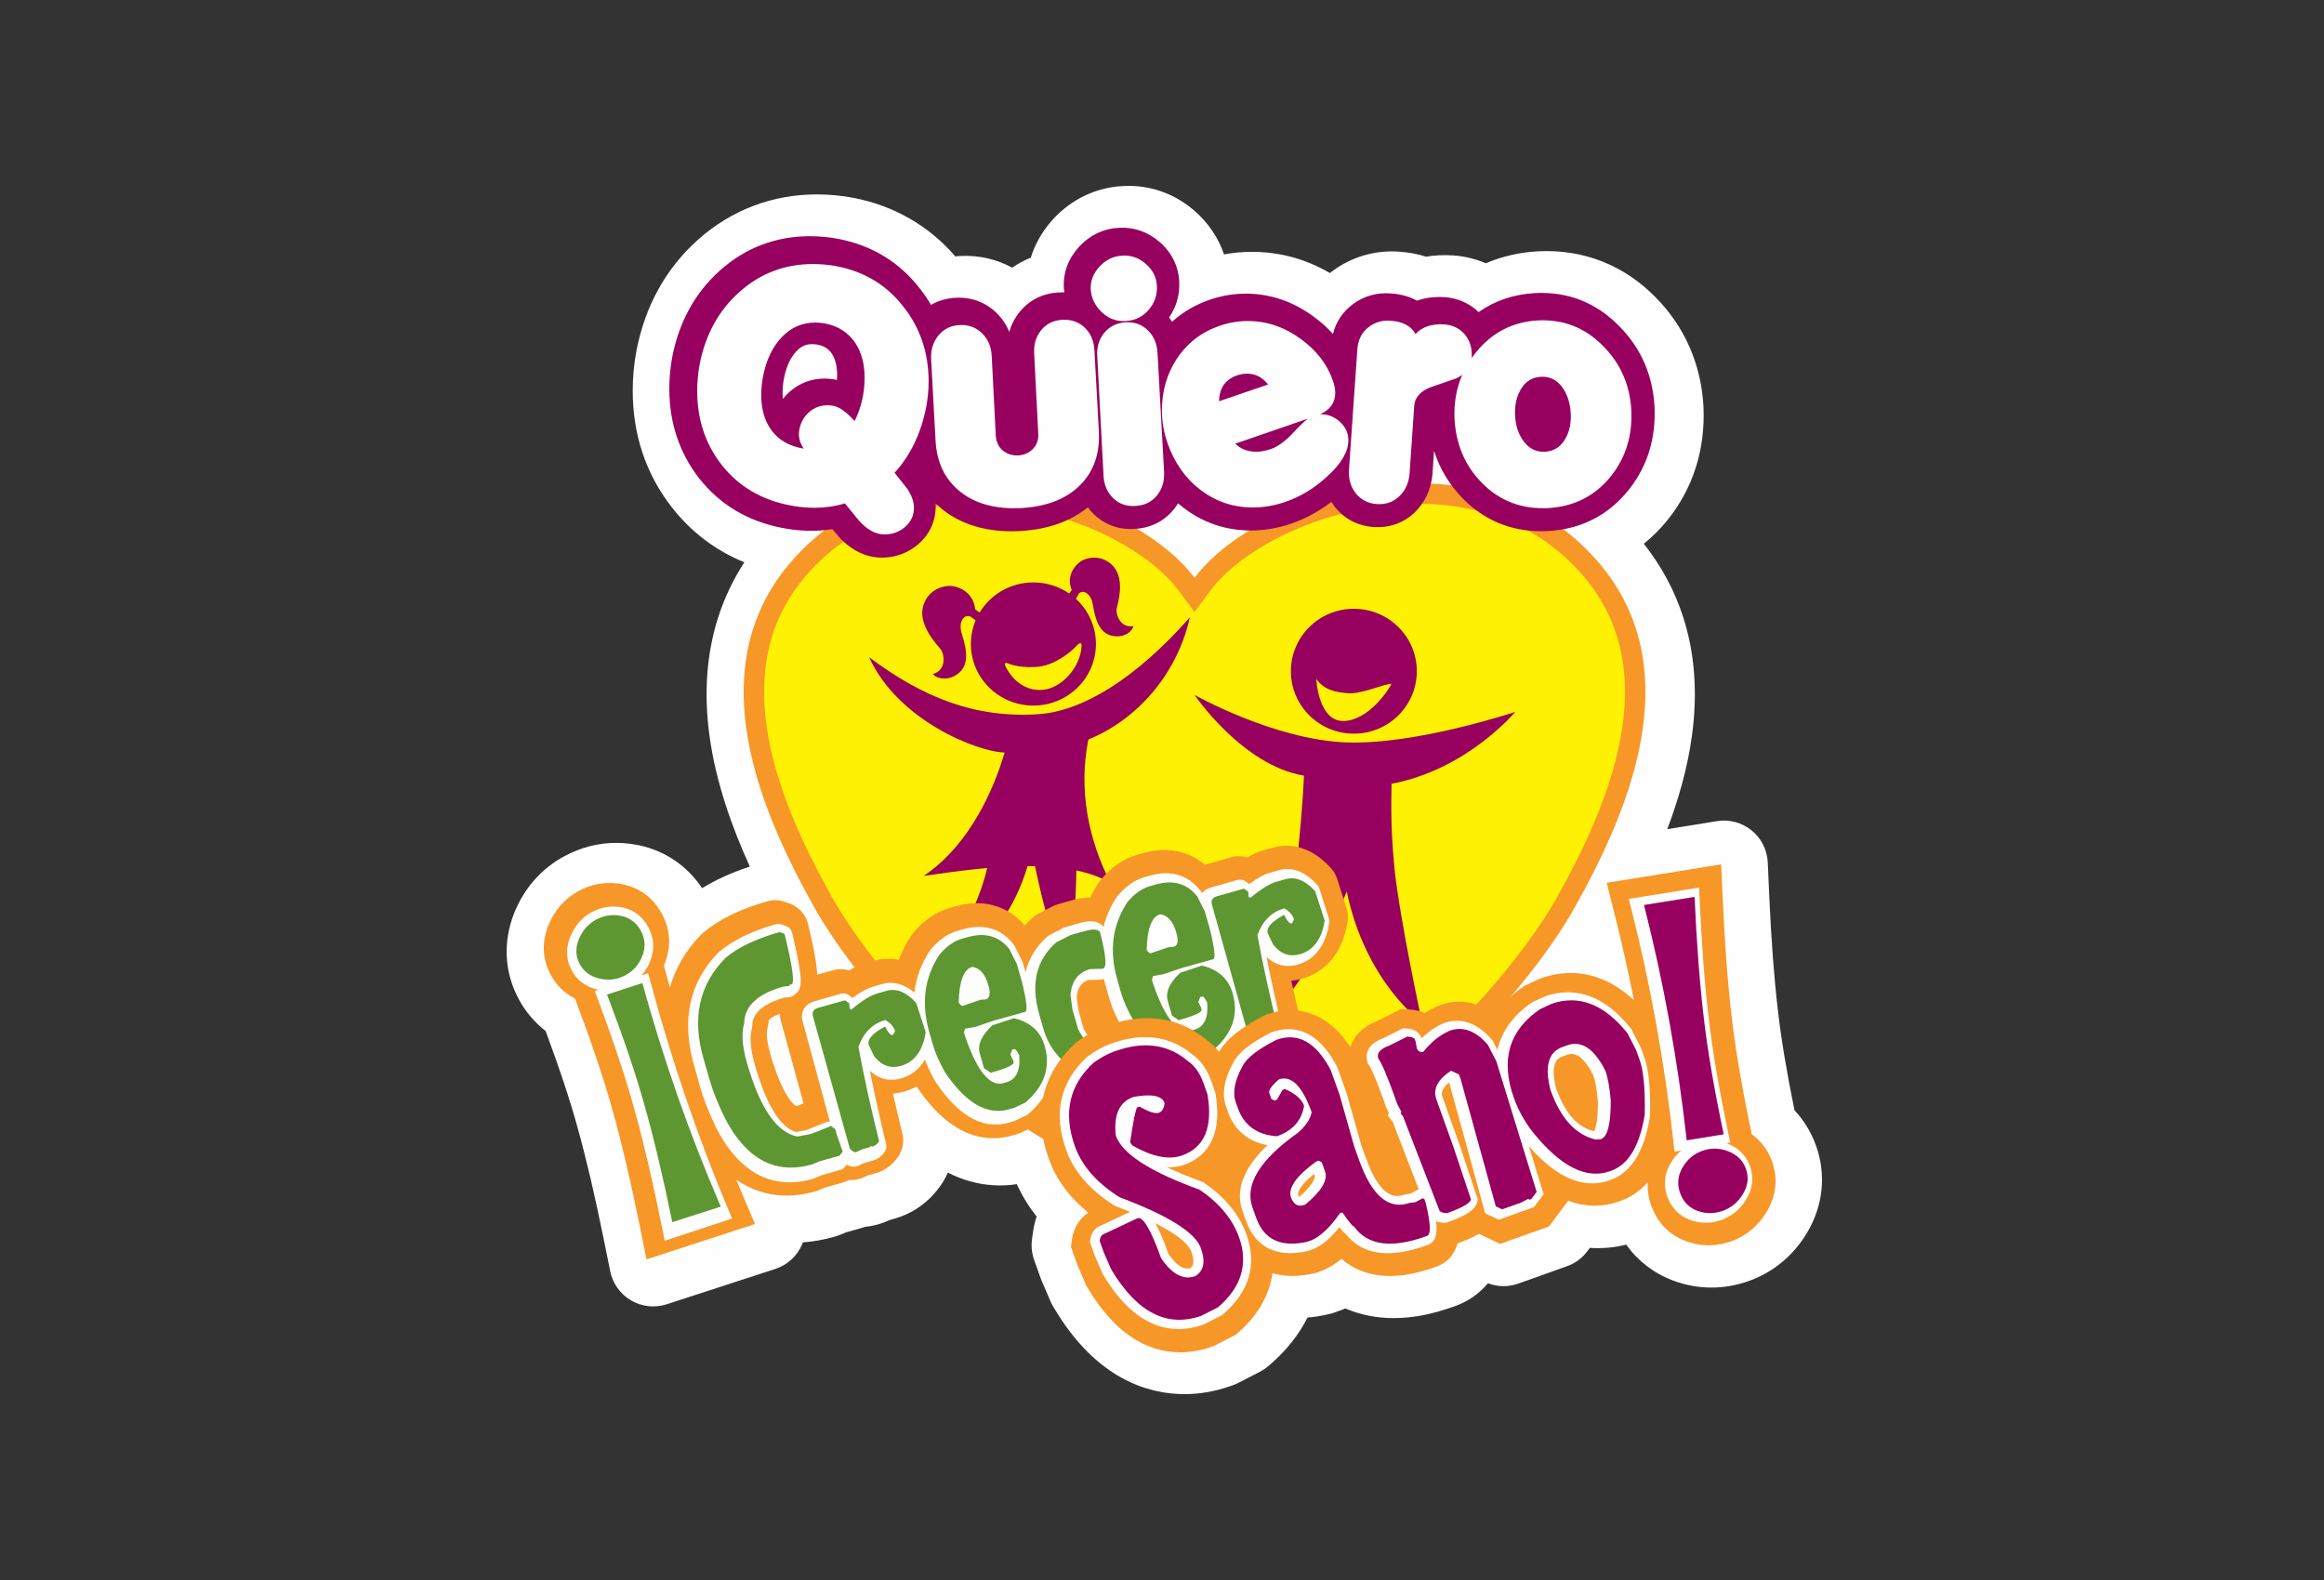
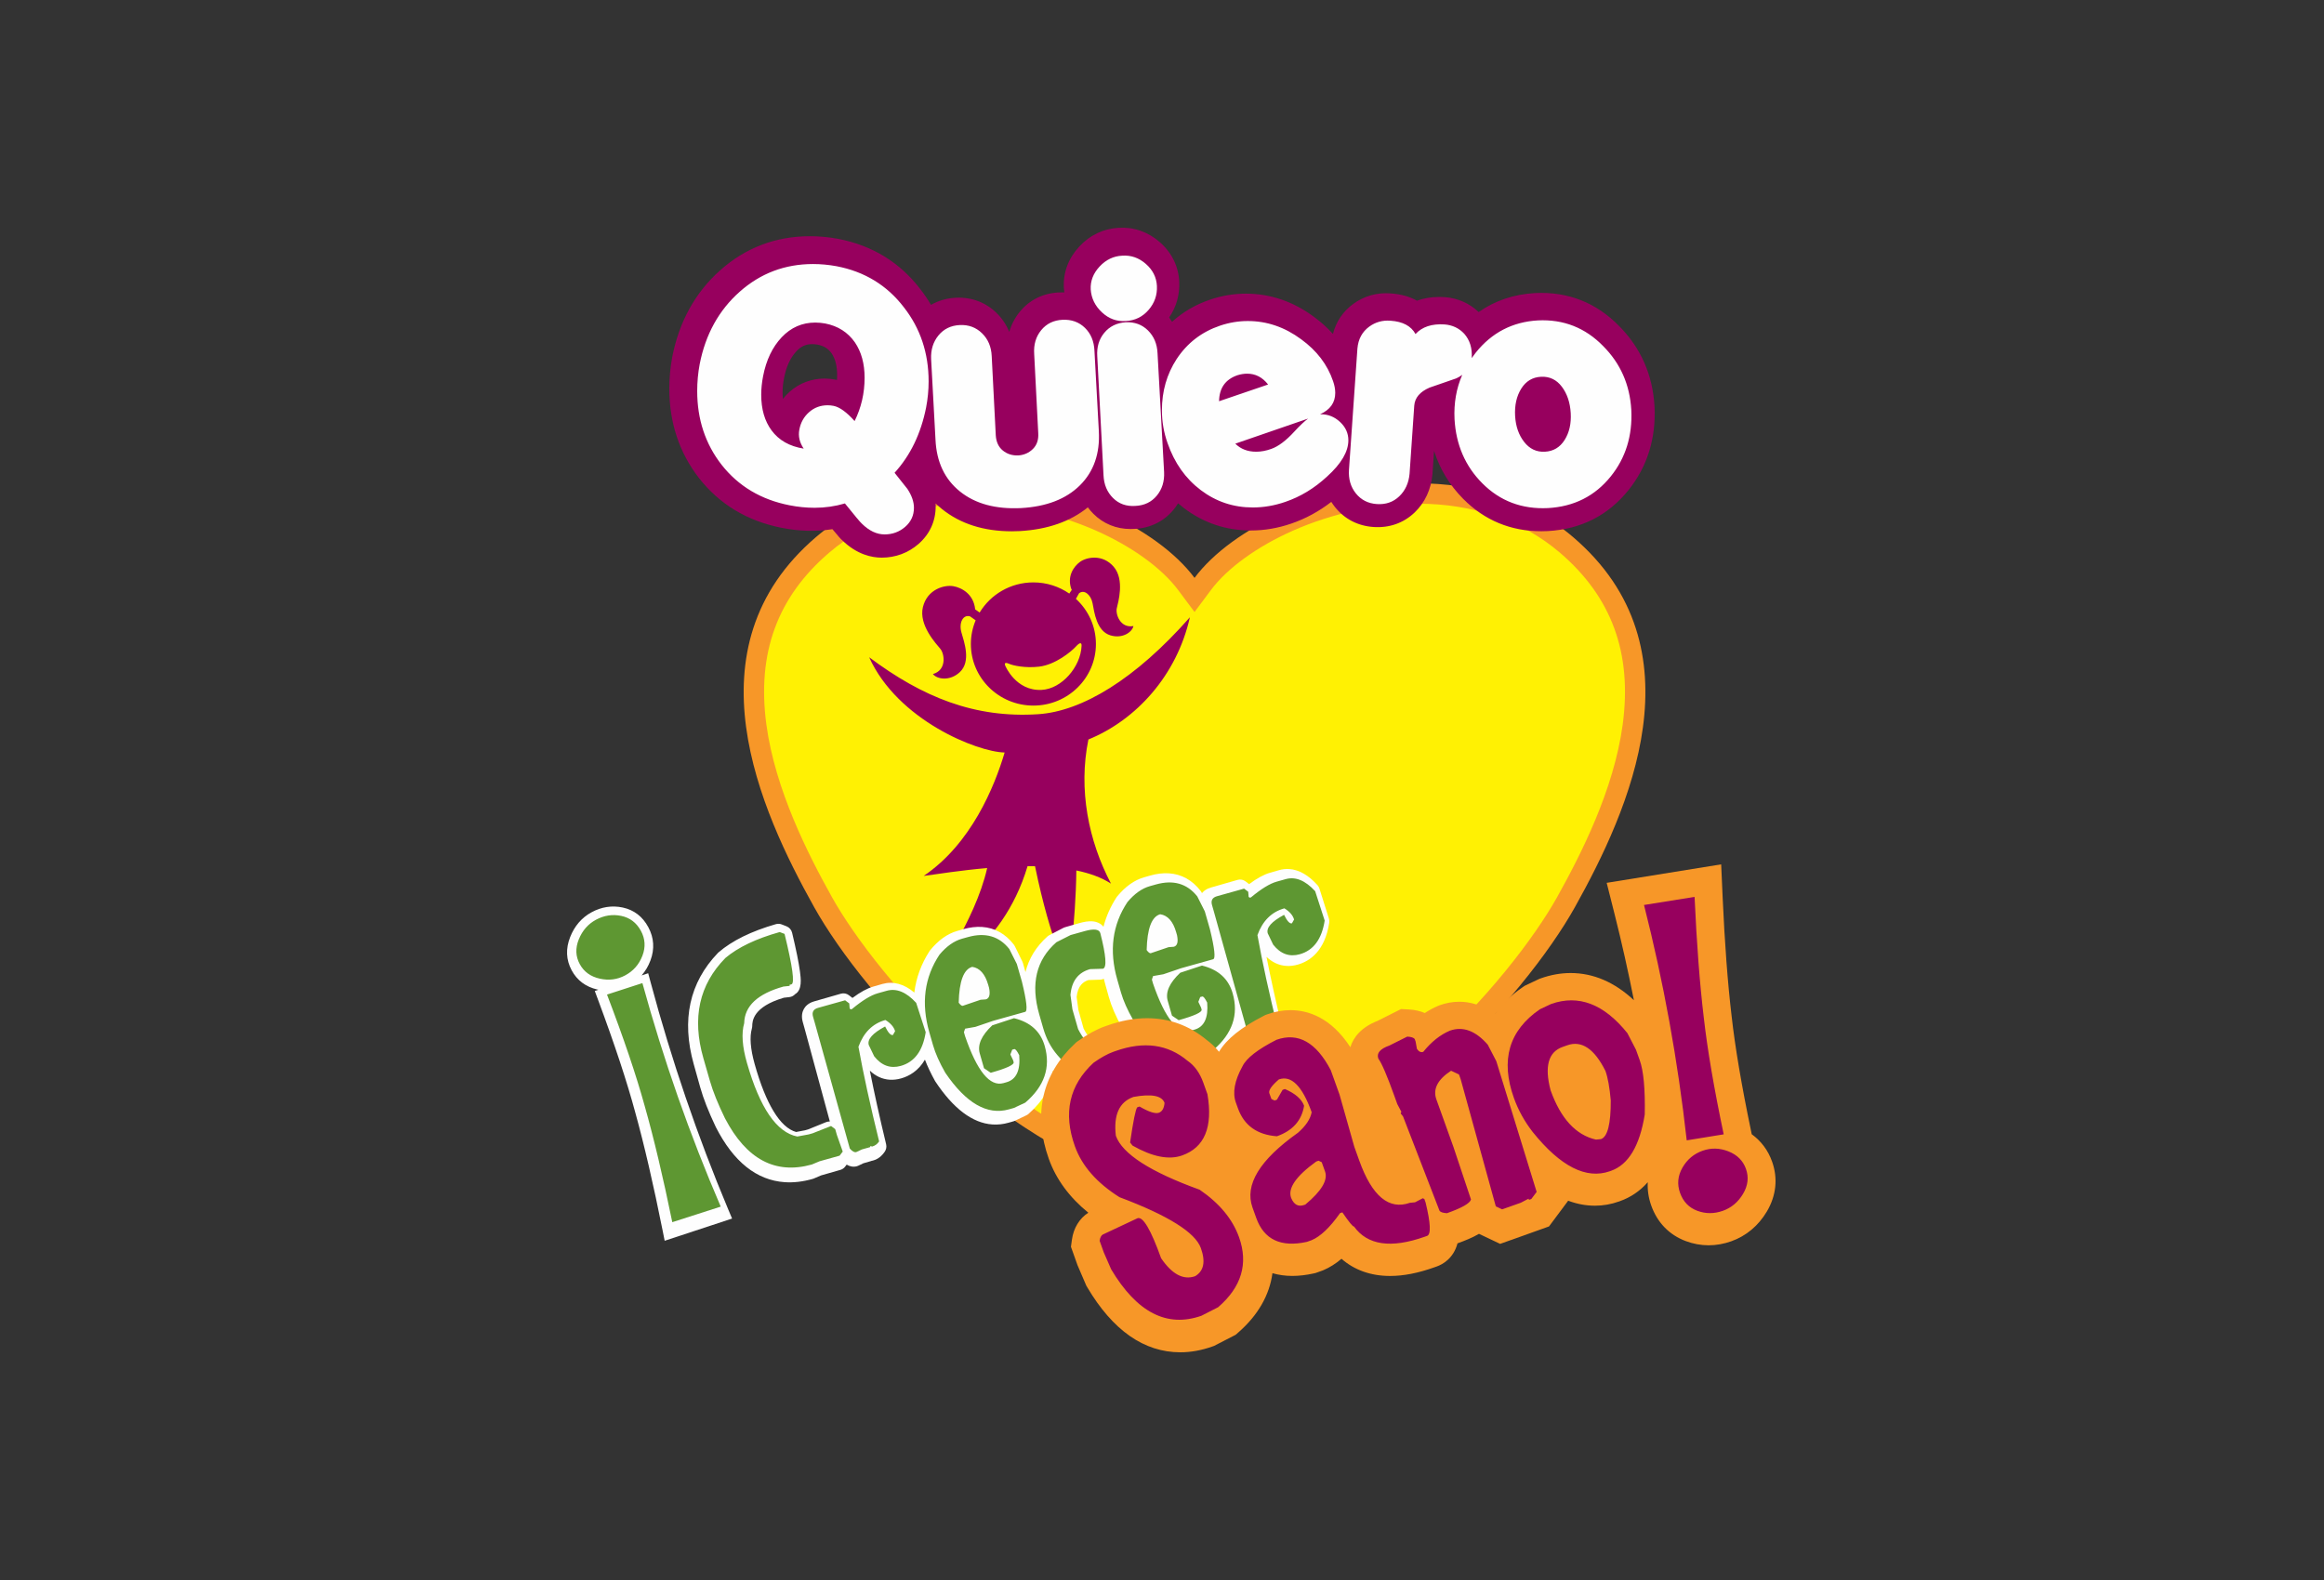
<svg xmlns="http://www.w3.org/2000/svg" width="500px" height="340px" viewBox="0 0 500 340">
  <rect x="0" y="0" width="500" height="340" fill="#333333" stroke="none" />
  <title>Quiero Crecer Sano</title>
  <g id="Quiero-Crecer-Sano" stroke="none" stroke-width="1" fill="none" fill-rule="evenodd">
    <g id="QCS" transform="translate(109, 40)">
-       <path d="M281.714,206.541 C280.691,203.671 279.114,201.088 277.076,198.917 C275.365,190.503 274.17,183.302 273.519,177.484 C273.516,177.463 273.514,177.441 273.511,177.419 C272.7,170.602 272.071,162.268 271.642,152.65 L271.328,145.593 C271.208,142.905 269.945,140.397 267.857,138.698 C265.769,136.999 263.055,136.273 260.397,136.701 L249.705,138.425 C252.105,132.09 254.083,125.252 255.029,118.254 C256.27,109.08 255.623,100.486 253.104,92.712 C251.27,87.048 248.444,81.795 244.663,77.009 C246.549,75.492 248.285,73.749 249.852,71.791 C255.29,64.998 257.932,56.585 257.494,47.462 L257.491,47.415 L257.487,47.326 C256.973,38.369 253.442,30.325 247.276,24.06 C240.492,17.075 231.699,13.6 221.991,14.075 C221.967,14.076 221.942,14.077 221.917,14.079 L221.865,14.082 C217.871,14.311 214.121,15.173 210.656,16.652 C208.531,15.733 206.24,15.166 203.84,14.977 L203.778,14.972 L203.705,14.966 C203.681,14.965 203.658,14.963 203.635,14.962 C201.629,14.832 199.677,14.922 197.812,15.233 C196.032,14.664 194.131,14.306 192.126,14.164 C186.949,13.776 181.938,15.203 177.771,18.256 C177.551,18.418 177.334,18.583 177.122,18.751 C171.936,15.724 166.306,14.192 160.334,14.192 C158.33,14.192 156.329,14.377 154.352,14.743 C153.15,11.217 151.022,8.031 148.101,5.46 C144.039,1.888 139.098,0 133.815,0 C133.359,0 132.895,0.014 132.437,0.043 C126.806,0.358 121.553,2.859 117.642,7.09 C115.366,9.551 113.718,12.399 112.766,15.45 C111.356,16.017 110.02,16.736 108.773,17.598 C105.43,15.778 101.628,14.898 97.672,15.081 C97.286,15.099 96.903,15.127 96.522,15.164 C90.871,8.589 83.335,4.251 74.558,2.56 L74.512,2.551 C74.496,2.549 74.48,2.546 74.464,2.543 C71.89,2.071 69.302,1.832 66.77,1.832 C57.156,1.832 48.303,5.206 41.167,11.589 C34.261,17.767 29.807,25.8 27.928,35.465 C27.923,35.49 27.918,35.515 27.914,35.54 C27.393,38.341 27.129,41.211 27.129,44.07 C27.129,53.505 29.929,61.912 35.474,69.086 C39.682,74.487 44.934,78.472 51.143,80.991 C48.763,84.665 46.897,88.578 45.558,92.712 C43.04,100.486 42.392,109.08 43.633,118.254 C44.997,128.336 48.501,138.088 52.324,146.478 C48.438,147.756 45.035,149.294 42.053,151.123 C38.858,146.318 34.08,143.065 28.403,141.878 C27.326,141.653 26.228,141.502 25.135,141.43 C24.624,141.396 24.107,141.379 23.598,141.379 C19.693,141.379 15.919,142.351 12.376,144.272 C7.484,146.925 3.775,151.128 1.65,156.426 C-0.851,162.663 -0.5,169.284 2.64,175.07 C4.091,177.742 6.045,180.043 8.391,181.863 C11.389,189.937 13.688,196.887 15.231,202.544 C15.236,202.565 15.243,202.586 15.248,202.608 C17.102,209.221 19.01,217.361 20.918,226.803 L22.284,233.561 C22.817,236.198 24.452,238.483 26.777,239.839 C29.102,241.195 31.895,241.495 34.456,240.662 L57.8,233.068 C60.316,232.25 62.373,230.413 63.469,228.005 C63.568,227.788 63.658,227.568 63.739,227.345 C65.945,227.192 68.18,226.797 70.409,226.165 C71.027,225.99 71.641,225.775 72.24,225.522 L73.007,225.197 L76.371,224.243 C76.64,224.168 76.908,224.084 77.172,223.993 C78.102,223.899 79.023,223.724 79.921,223.47 C80.756,223.236 81.575,222.93 82.357,222.561 L82.893,222.397 C82.971,222.375 83.049,222.352 83.127,222.328 C83.191,222.311 83.254,222.294 83.315,222.277 L83.546,222.211 C86.311,221.428 90.265,219.553 93.396,215.073 C94.003,214.204 94.515,213.282 94.928,212.325 C97.984,213.91 101.216,214.819 104.611,215.044 C106.324,215.158 108.059,215.082 109.767,214.82 C110.885,217.282 112.307,219.61 114.026,221.795 C113.667,222.866 113.403,223.984 113.244,225.133 L113.032,226.659 C112.824,228.161 112.981,229.692 113.491,231.121 L114.897,235.064 C114.964,235.252 115.037,235.438 115.116,235.621 L117.008,240.021 C117.168,240.393 117.351,240.754 117.557,241.102 L117.758,241.441 C126.842,256.78 138.048,260 145.85,260 C149.18,260 152.552,259.401 155.868,258.22 L156.262,258.08 C156.655,257.94 157.038,257.774 157.409,257.584 L162.023,255.213 C162.7,254.865 163.333,254.436 163.908,253.936 L164.484,253.435 C167.856,250.498 170.484,247.154 172.295,243.53 C173.674,243.411 175.086,243.193 176.515,242.877 L176.898,242.792 C177.279,242.708 177.655,242.599 178.023,242.469 L179.39,241.982 C179.471,241.953 179.552,241.922 179.633,241.891 L179.967,241.762 C180.053,241.728 180.139,241.694 180.223,241.658 C180.297,241.627 180.371,241.595 180.444,241.564 C183.617,242.934 187.13,243.642 190.861,243.642 C194.857,243.642 199.012,242.855 203.554,241.237 L204.059,241.058 C206.874,240.056 209.279,238.363 211.119,236.151 C213.208,236.946 215.521,236.976 217.641,236.22 L219.549,235.541 C219.673,235.502 219.797,235.461 219.92,235.417 L228.136,232.479 C229.887,231.854 231.412,230.726 232.523,229.237 L233.054,228.525 C235.679,228.711 238.315,228.479 240.872,227.83 C243.355,231.328 246.8,233.993 250.94,235.553 C253.608,236.56 256.388,237.07 259.206,237.071 C261.914,237.071 264.619,236.597 267.247,235.661 C272.523,233.782 276.864,230.179 279.805,225.235 C283.261,219.416 283.939,212.776 281.714,206.541" id="Fill-1" fill="#FEFEFE" />
      <path d="M148.5,215 C111.174,210.207 78.754,172.017 68.879,154.226 C56.418,131.774 42.849,99.349 68.773,77.067 C77.196,69.827 88.208,66 100.617,66 C121.179,66 139.729,76.057 146.744,85.52 L148.5,87.89 L150.256,85.52 C157.271,76.057 175.821,66 196.383,66 C208.793,66 219.804,69.827 228.227,77.067 C254.151,99.349 240.582,131.774 228.121,154.226 C218.246,172.017 185.826,210.207 148.5,215" id="Fill-4" fill="#FFF103" />
      <path d="M196.048,64 C175.879,64 156.011,73.611 148,84.351 C139.99,73.611 120.119,64 99.952,64 C88.155,64 76.257,67.288 66.569,75.564 C38.632,99.428 54.534,134.386 66.185,155.248 C76.651,173.989 109.84,212.295 148,217 C186.16,212.295 219.349,173.989 229.815,155.248 C241.465,134.386 257.368,99.428 229.431,75.564 C219.745,67.289 207.844,64 196.048,64 M196.048,68.389 C207.969,68.389 218.525,72.023 226.573,78.898 C237.764,88.458 242.193,100.576 240.113,115.944 C238.215,129.968 231.135,143.872 225.976,153.11 C221.346,161.401 210.823,175.534 196.405,188.078 C185.187,197.839 167.721,209.964 148,212.576 C128.279,209.964 110.814,197.839 99.594,188.078 C85.177,175.534 74.654,161.401 70.024,153.11 C64.864,143.872 57.785,129.968 55.887,115.944 C53.807,100.576 58.236,88.458 69.427,78.898 C77.475,72.023 88.031,68.389 99.952,68.389 C108.799,68.389 118.319,70.44 126.759,74.163 C134.489,77.573 140.947,82.242 144.475,86.972 L148,91.698 L151.525,86.972 C155.053,82.241 161.511,77.572 169.241,74.162 C177.68,70.439 187.201,68.389 196.048,68.389" id="Fill-6" fill="#F79728" />
-       <path d="M217,113.188 C217,113.188 195.664,120.32 180.66,119.758 C165.066,119.175 148,109.539 148,109.539 C148,109.539 158.299,124.721 171.539,126.911 C171.539,126.911 171.368,132.813 170.15,144.302 C168.607,158.89 163.162,179.872 163.162,179.872 C163.162,179.872 172.872,171.25 180.742,151.859 C184.907,171.579 196.936,180 196.936,180 C196.936,180 192.076,157.426 191.008,146.743 C189.999,136.674 190.443,130.168 190.371,128.662 C206.702,125.597 217,113.188 217,113.188 M181.107,109.183 C183.813,109.381 187.989,107.424 190.36,107.125 C189.894,108.353 185.351,115.152 179.97,115.152 C174.591,115.152 174.191,106.098 174.191,106.098 C175.962,108.551 178.401,108.982 181.107,109.183 M182.276,117.88 C189.757,117.88 195.821,111.862 195.821,104.44 C195.821,97.017 189.757,91 182.276,91 C174.795,91 168.731,97.017 168.731,104.44 C168.731,111.862 174.795,117.88 182.276,117.88" id="Fill-8" fill="#97005E" />
      <path d="M108.167,102.869 C108.873,103.19 111.516,103.814 114.548,103.458 C118.078,103.043 121.472,100.221 122.477,99.124 C123.481,98.027 123.725,98.374 123.698,98.99 C123.508,103.512 119.406,108.253 115.091,108.461 C109.552,108.729 107.298,103.297 107.298,103.297 C106.918,102.441 107.594,102.608 108.167,102.869 M91.707,105.049 C92.616,106.186 95.358,106.634 97.501,104.636 C99.967,102.337 98.431,98.149 97.842,96.075 C97.255,94.006 98.206,92.175 99.707,92.638 L100.908,93.491 C100.247,95.058 99.88,96.776 99.88,98.58 C99.88,105.9 105.902,111.834 113.331,111.834 C120.76,111.834 126.782,105.9 126.782,98.58 C126.782,94.742 125.125,91.286 122.479,88.866 L123.148,87.68 C124.19,86.785 125.687,87.898 126.059,89.806 C126.438,91.753 126.917,95.826 129.908,96.723 C132.506,97.502 134.581,96.023 134.856,94.719 C132.014,95.239 130.98,92.165 131.272,90.893 C131.564,89.621 133.011,84.756 130.606,81.959 C128.2,79.161 124.77,79.891 123.366,80.907 C121.963,81.923 120.495,84.098 121.529,86.85 C121.554,86.868 121.581,86.886 121.608,86.904 L121.055,87.732 C118.868,86.218 116.206,85.326 113.331,85.326 C108.411,85.326 104.111,87.929 101.765,91.813 L100.762,91.096 C100.772,91.077 100.784,91.058 100.793,91.04 C100.445,87.872 97.95,86.458 96.086,86.14 C94.222,85.822 90.529,86.75 89.566,90.617 C88.602,94.485 92.399,98.523 93.309,99.62 C94.219,100.717 94.724,104.199 91.707,105.049 M147,92.833 C135.28,106.148 123.789,113.075 114.353,113.69 C100.713,114.578 89.48,110.037 78,101.435 C84.095,114.975 101.261,121.82 107.145,121.933 C104.961,129.29 99.966,141.556 89.725,148.494 C92.67,148.092 97.71,147.285 103.387,146.795 C100.768,158.391 91.518,171 91.518,171 C91.518,171 106.505,165.132 112.074,146.39 C112.611,146.39 113.148,146.396 113.683,146.407 C117.146,163.167 120.794,169.459 120.794,169.459 C120.794,169.459 122.436,158.756 122.573,147.316 C125.408,147.902 127.966,148.808 130.024,150.144 C125.188,140.93 122.963,129.909 125.165,119.131 C135.457,114.931 144.178,105.346 147,92.833" id="Fill-10" fill="#97005E" />
-       <path d="M62.901,197.84 L62.618,197.921 L62.201,197.999 C61.172,197.217 58.97,194.69 56.703,186.686 C55.726,183.238 55.997,181.757 56.103,181.385 C56.249,180.876 56.328,180.349 56.339,179.818 C56.347,179.407 57.175,178.76 58.759,178.148 C58.794,178.75 58.897,179.36 59.069,179.967 L59.488,181.45 L63.883,197.447 L62.901,197.84 Z M180.707,155.479 L178.664,149.082 C178.396,148.245 177.953,147.475 177.364,146.824 C174.671,143.851 171.676,142.236 168.463,142.023 C167.238,141.942 166.01,142.073 164.815,142.412 L162.88,142.961 C161.737,143.285 160.569,143.795 159.334,144.516 C158.222,144.178 157.021,144.158 155.873,144.484 L150.221,146.087 C146.681,143.068 141.999,142.141 136.946,143.574 L135.656,143.94 C132.737,144.768 130.084,146.603 127.772,149.395 C127.626,149.571 127.49,149.756 127.365,149.947 C126.677,150.997 126.074,152.071 125.557,153.167 C124.38,153.133 123.089,153.32 121.621,153.736 L118.61,154.591 C118.221,154.701 117.843,154.85 117.484,155.034 L114.44,156.596 C113.982,156.831 113.555,157.123 113.17,157.463 C112.599,157.969 112.025,158.53 111.468,159.148 C108.984,156.272 105.762,154.631 102.102,154.389 C100.341,154.272 98.483,154.486 96.581,155.026 L95.288,155.393 C92.368,156.222 89.716,158.057 87.405,160.848 C87.259,161.024 87.123,161.209 86.998,161.399 C85.91,163.06 85.035,164.78 84.374,166.555 C82.654,166.184 80.855,166.232 79.132,166.721 L77.194,167.27 C76.053,167.595 74.886,168.105 73.652,168.824 C72.539,168.487 71.339,168.466 70.191,168.792 L66.812,169.751 C66.793,169.097 66.728,168.364 66.613,167.51 C66.335,165.452 65.755,162.607 64.838,158.811 C64.364,156.847 62.956,155.242 61.072,154.516 L60.029,154.114 C58.788,153.637 57.425,153.575 56.146,153.937 C50.188,155.627 45.621,157.875 42.185,160.806 C42.04,160.93 41.901,161.06 41.768,161.197 C38.52,164.537 36.305,168.342 35.137,172.511 C34.842,171.46 34.551,170.408 34.265,169.355 L33.841,167.79 C33.924,167.596 34.003,167.399 34.078,167.201 C35.439,163.615 35.203,159.956 33.395,156.621 C31.571,153.257 28.681,151.076 25.034,150.313 C24.385,150.177 23.725,150.086 23.075,150.043 C20.437,149.869 17.869,150.448 15.442,151.765 C12.507,153.359 10.271,155.912 8.975,159.148 C7.516,162.791 7.697,166.473 9.499,169.799 C10.717,172.044 12.488,173.767 14.704,174.886 L14.984,175.632 C18.481,184.913 21.139,192.872 22.899,199.329 C24.813,206.171 26.776,214.55 28.731,224.234 L30.096,231 L53.436,223.396 L50.812,217.22 C50.338,216.105 49.871,214.985 49.407,213.863 C52.798,216.21 56.162,217.05 58.921,217.233 L58.922,217.233 C61.32,217.392 63.834,217.104 66.394,216.377 C66.64,216.308 66.881,216.223 67.116,216.124 L68.423,215.57 L72.356,214.453 C72.812,214.324 73.249,214.143 73.658,213.917 C74.424,213.964 75.185,213.883 75.921,213.675 C76.251,213.582 76.571,213.462 76.881,213.316 L77.65,212.952 L78.88,212.603 C78.955,212.582 79.028,212.56 79.101,212.536 C79.171,212.519 79.241,212.501 79.31,212.481 L79.526,212.42 C80.814,212.054 82.673,211.156 84.211,208.951 C85.222,207.503 85.562,205.689 85.143,203.972 C84.407,200.953 83.734,198.07 83.126,195.337 C83.911,195.278 84.701,195.136 85.49,194.913 C86.28,194.689 87.221,194.339 88.205,193.797 C88.226,193.83 88.247,193.862 88.269,193.895 C92.912,200.826 98.131,204.531 103.784,204.905 C105.423,205.014 107.077,204.836 108.697,204.376 L109.773,204.071 C110.099,203.979 110.416,203.859 110.722,203.714 L113.181,202.552 C113.685,202.313 114.155,202.007 114.576,201.642 C116.6,199.891 118.182,197.957 119.306,195.89 C121.551,197.006 124.008,197.665 126.619,197.838 L126.62,197.838 C129.374,198.021 132.342,197.668 135.442,196.788 C137.01,196.343 138.337,195.293 139.131,193.869 L139.748,192.764 C139.795,192.679 139.841,192.594 139.883,192.507 C141.275,193.041 142.698,193.357 144.151,193.453 L144.151,193.453 C145.79,193.562 147.444,193.383 149.062,192.924 L150.137,192.62 C150.464,192.527 150.783,192.407 151.09,192.262 L153.549,191.099 C154.054,190.86 154.523,190.554 154.945,190.189 C155.473,189.732 155.972,189.262 156.439,188.78 C157.338,189.262 158.297,189.539 159.31,189.606 C160.09,189.658 160.867,189.576 161.617,189.363 C161.941,189.27 162.257,189.152 162.562,189.008 L163.332,188.643 L164.564,188.294 C164.633,188.274 164.702,188.253 164.77,188.231 C164.845,188.213 164.919,188.193 164.993,188.172 L165.214,188.11 C166.502,187.743 168.36,186.843 169.896,184.638 C170.904,183.19 171.243,181.378 170.825,179.663 C170.089,176.645 169.416,173.763 168.808,171.028 C169.592,170.969 170.383,170.827 171.171,170.603 C174.244,169.731 179.597,166.972 180.929,158.285 C181.073,157.345 180.998,156.384 180.707,155.479 L180.707,155.479 Z" id="Fill-12" fill="#F79728" />
      <path d="M176.907,157.655 L174.87,151.21 C174.785,150.94 174.642,150.691 174.454,150.48 C172.52,148.32 170.48,147.154 168.392,147.014 C167.648,146.964 166.898,147.046 166.165,147.256 L164.237,147.809 C162.92,148.187 161.438,148.992 159.742,150.256 L158.988,149.675 C158.495,149.294 157.855,149.172 157.259,149.342 L151.474,151.003 C150.675,151.232 150.039,151.646 149.596,152.189 L149.541,152.075 C149.481,151.954 149.41,151.84 149.328,151.734 C147.519,149.395 145.222,148.115 142.503,147.933 C141.224,147.848 139.847,148.014 138.408,148.426 L137.123,148.795 C135.039,149.393 133.092,150.784 131.335,152.929 C131.289,152.986 131.245,153.046 131.205,153.107 C129.908,155.111 128.976,157.222 128.411,159.433 C127.869,158.748 127.022,158.326 125.991,158.257 C125.213,158.205 124.281,158.338 123.145,158.663 L120.146,159.525 C120.021,159.56 119.9,159.609 119.785,159.669 L116.753,161.242 C116.607,161.318 116.47,161.412 116.347,161.523 C113.926,163.692 112.35,166.25 111.624,169.18 L111.081,167.242 C111.048,167.123 111.004,167.009 110.95,166.898 L109.336,163.613 C109.276,163.491 109.205,163.378 109.123,163.271 C107.312,160.932 105.016,159.654 102.297,159.471 C101.018,159.386 99.641,159.551 98.204,159.964 L96.918,160.333 C94.833,160.931 92.886,162.322 91.131,164.467 C91.084,164.523 91.04,164.583 91,164.645 C89.198,167.426 88.102,170.417 87.714,173.593 C85.499,171.711 83.129,171.086 80.826,171.745 L78.897,172.299 C77.58,172.677 76.099,173.483 74.404,174.746 L73.649,174.165 C73.157,173.784 72.517,173.661 71.92,173.832 L66.136,175.492 C64.868,175.856 64.24,176.589 63.936,177.141 C63.633,177.691 63.347,178.617 63.706,179.9 L64.126,181.403 L69.538,201.332 C69.264,201.321 68.986,201.367 68.723,201.473 L64.869,203.036 L64.197,203.228 L62.277,203.594 C58.85,202.626 55.773,197.583 53.359,188.961 C52.449,185.713 52.249,183.141 52.764,181.319 C52.811,181.153 52.836,180.982 52.84,180.811 C52.86,179.784 52.922,176.675 59.653,174.698 L60.834,174.564 C61.308,174.511 61.744,174.285 62.063,173.935 C63.638,173.026 63.311,170.577 63.108,169.058 C62.851,167.129 62.299,164.402 61.42,160.72 C61.268,160.084 60.818,159.564 60.214,159.329 L59.175,158.924 C58.778,158.77 58.341,158.749 57.932,158.867 C52.658,160.38 48.505,162.424 45.588,164.941 C45.542,164.982 45.498,165.023 45.455,165.068 C39.338,171.43 37.586,179.473 40.247,188.974 L41.644,193.963 C42.323,196.388 43.448,199.26 44.99,202.497 C44.997,202.513 45.005,202.529 45.012,202.544 C48.807,210.002 53.794,213.988 59.838,214.394 L59.839,214.394 C61.751,214.522 63.782,214.283 65.874,213.682 C65.953,213.66 66.03,213.632 66.105,213.6 L67.645,212.94 L71.812,211.744 C72.222,211.627 72.582,211.377 72.84,211.035 L73.157,210.614 C73.867,211.047 74.644,211.165 75.369,210.957 C75.475,210.928 75.577,210.889 75.676,210.841 L76.754,210.326 L78.311,209.879 C78.383,209.859 78.455,209.833 78.524,209.805 C78.596,209.793 78.668,209.776 78.739,209.756 L78.953,209.695 C79.874,209.43 80.68,208.806 81.348,207.838 C81.671,207.369 81.779,206.782 81.646,206.226 C80.249,200.433 79.077,195.129 78.145,190.392 C79.396,191.583 80.82,192.238 82.396,192.343 L82.397,192.343 C83.202,192.397 84.042,192.301 84.893,192.057 C86.584,191.572 88.572,190.47 89.997,188.028 C90.539,189.456 91.263,190.987 92.162,192.604 C92.188,192.648 92.214,192.693 92.243,192.735 C96.112,198.579 100.243,201.688 104.52,201.974 C105.678,202.052 106.851,201.923 108.008,201.591 L109.079,201.284 C109.183,201.254 109.285,201.215 109.383,201.168 L111.832,199.997 C111.993,199.92 112.143,199.82 112.279,199.703 C115.446,196.928 117.207,193.808 117.545,190.384 C120.222,193.1 123.484,194.602 127.265,194.855 C127.265,194.855 127.265,194.855 127.266,194.855 C129.533,195.007 132.015,194.702 134.645,193.947 C135.147,193.803 135.571,193.463 135.826,193.002 L136.44,191.888 C136.694,191.427 136.757,190.883 136.615,190.375 L135.521,186.47 C135.383,185.978 134.866,184.823 133.038,184.7 C132.396,184.657 131.582,184.728 130.478,184.923 C130.411,184.934 130.344,184.95 130.279,184.969 C129.658,185.147 129.073,185.22 128.541,185.184 C128.54,185.184 128.538,185.183 128.537,185.183 C127.904,185.141 126.015,185.006 124.131,181.335 L123.007,177.322 L122.635,174.531 C122.902,172.041 124.09,171.253 125.178,170.894 L127.672,170.816 C127.832,170.811 127.992,170.786 128.148,170.741 C128.266,170.707 128.378,170.667 128.485,170.623 C128.575,171.002 128.674,171.384 128.782,171.768 L129.571,174.588 C130.114,176.527 131.055,178.707 132.368,181.066 C132.393,181.111 132.419,181.155 132.448,181.198 C136.317,187.041 140.449,190.15 144.725,190.437 L144.726,190.437 C145.883,190.514 147.057,190.386 148.212,190.053 L149.283,189.747 C149.387,189.717 149.49,189.678 149.588,189.632 L152.038,188.459 C152.199,188.382 152.349,188.283 152.485,188.165 C154.311,186.565 155.669,184.851 156.557,183.029 L156.903,184.302 C156.98,184.587 157.119,184.851 157.311,185.076 C158.113,186.016 158.935,186.502 159.823,186.561 C160.125,186.581 160.424,186.55 160.711,186.467 C160.815,186.437 160.917,186.398 161.014,186.352 L162.092,185.836 L163.65,185.39 C163.721,185.369 163.79,185.344 163.857,185.316 C163.931,185.304 164.005,185.288 164.078,185.267 L164.294,185.205 C165.215,184.939 166.02,184.315 166.686,183.347 C167.009,182.878 167.117,182.292 166.984,181.736 C165.588,175.946 164.416,170.643 163.483,165.904 C164.734,167.094 166.158,167.749 167.734,167.854 C168.54,167.908 169.38,167.811 170.232,167.568 C172.798,166.831 176.051,164.671 176.977,158.564 C177.023,158.26 177,157.948 176.907,157.655 M30.999,171.456 L30.456,169.431 L29.037,169.903 C29.843,168.988 30.479,167.915 30.938,166.691 C31.863,164.224 31.713,161.813 30.489,159.53 C29.256,157.229 27.396,155.801 24.962,155.286 C22.661,154.798 20.382,155.152 18.239,156.329 C16.148,157.478 14.612,159.263 13.672,161.636 C12.68,164.142 12.787,166.551 13.989,168.796 C15.154,170.969 17.019,172.363 19.533,172.941 C19.605,172.958 19.677,172.973 19.748,172.988 L18.964,173.249 L19.688,175.195 C23.217,184.668 25.905,192.813 27.683,199.417 C29.619,206.409 31.597,214.952 33.564,224.809 L34.001,227 L48.505,222.221 L47.664,220.22 C41.082,204.553 35.475,188.146 30.999,171.456" id="Fill-14" fill="#FEFEFE" />
-       <path d="M97.26,175.768 C97.368,171.141 98.337,168.57 100.169,168.057 C101.789,168.293 102.935,169.582 103.606,171.923 L103.789,172.561 C104.089,174.009 103.862,174.84 103.108,175.052 L101.969,175.14 L98.151,176.438 C97.936,176.499 97.638,176.275 97.26,175.768 L97.26,175.768 Z M109.16,179.104 L104.48,180.644 C102.158,182.827 101.262,184.84 101.791,186.685 L102.707,189.876 L104.151,190.851 C107.599,189.887 109.242,189.12 109.079,188.553 L108.957,188.127 L108.375,186.91 L108.776,185.878 L109.208,185.758 C109.447,185.691 109.805,186.127 110.282,187.066 C110.555,190.361 109.638,192.304 107.531,192.893 L106.884,193.075 C103.975,193.889 101.224,190.521 98.63,182.971 L98.385,182.12 L98.633,181.361 L100.85,180.971 L104.667,179.672 L111.563,177.742 C112.113,177.588 111.882,175.43 110.869,171.269 L109.769,167.439 L108.145,164.216 C105.956,161.456 102.994,160.6 99.259,161.646 L97.966,162.007 C96.254,162.487 94.642,163.627 93.129,165.43 C89.878,170.325 89.148,175.894 90.939,182.135 L91.734,184.901 C92.24,186.663 93.118,188.639 94.367,190.831 C98.826,197.399 103.385,200.031 108.042,198.728 L109.119,198.426 L111.583,197.277 C115.696,193.763 117.089,189.694 115.763,185.073 C114.864,181.94 112.662,179.951 109.16,179.104 L109.16,179.104 Z M131.523,186.178 C127.931,187.184 125.074,185.607 122.949,181.452 L121.727,177.196 L121.303,174.096 C121.559,171.113 122.968,169.263 125.53,168.545 L128.299,168.46 C129.161,168.218 128.972,165.666 127.73,160.803 C127.486,159.951 126.359,159.807 124.347,160.37 L121.33,161.215 L118.281,162.758 C113.938,166.554 112.707,171.726 114.587,178.275 L115.442,181.254 C116.087,183.5 117.109,185.436 118.507,187.062 C122.425,191.79 127.868,193.179 134.836,191.228 L135.453,190.136 L134.353,186.305 C134.242,185.915 133.298,185.873 131.523,186.178 L131.523,186.178 Z M137.702,164.448 C137.809,159.82 138.778,157.25 140.61,156.737 C142.23,156.974 143.376,158.262 144.048,160.603 L144.232,161.241 C144.531,162.69 144.303,163.52 143.549,163.731 L142.411,163.82 L138.593,165.118 C138.377,165.178 138.08,164.956 137.702,164.448 L137.702,164.448 Z M149.601,167.784 L144.922,169.324 C142.599,171.507 141.703,173.52 142.233,175.365 L143.148,178.557 L144.592,179.531 C148.04,178.566 149.683,177.8 149.52,177.232 L149.399,176.807 L148.816,175.591 L149.218,174.558 L149.649,174.438 C149.888,174.37 150.246,174.806 150.723,175.746 C150.996,179.042 150.079,180.985 147.973,181.573 L147.326,181.755 C144.417,182.569 141.665,179.201 139.071,171.652 L138.827,170.8 L139.074,170.041 L141.291,169.651 L145.108,168.352 L152.004,166.422 C152.554,166.268 152.324,164.11 151.31,159.949 L150.21,156.119 L148.587,152.896 C146.398,150.136 143.436,149.28 139.7,150.325 L138.408,150.687 C136.695,151.167 135.083,152.307 133.57,154.11 C130.319,159.005 129.589,164.574 131.381,170.815 L132.175,173.581 C132.681,175.343 133.559,177.32 134.809,179.512 C139.268,186.079 143.826,188.712 148.483,187.408 L149.561,187.107 L152.025,185.957 C156.138,182.443 157.531,178.375 156.204,173.752 C155.304,170.62 153.104,168.631 149.601,167.784 L149.601,167.784 Z M173.952,151.773 C171.825,149.456 169.714,148.591 167.619,149.178 L165.68,149.721 C164.207,150.132 162.359,151.263 160.135,153.111 L159.919,153.172 L159.642,153.019 L159.552,151.896 L158.662,151.225 L152.843,152.854 C151.837,153.135 151.477,153.773 151.762,154.766 L152.19,156.255 L159.671,183.127 C160.21,183.743 160.671,183.997 161.054,183.889 L162.286,183.315 L164.01,182.832 L164.164,182.559 L164.441,182.711 L164.657,182.652 C165.135,182.517 165.577,182.163 165.982,181.59 C164.063,173.826 162.58,167.039 161.533,161.227 C162.644,158.157 164.575,156.236 167.329,155.465 C168.459,156.158 169.154,156.96 169.416,157.87 L168.953,158.689 C168.486,158.82 167.923,158.211 167.264,156.863 C164.574,158.306 163.402,159.63 163.748,160.835 L164.913,163.269 C166.498,165.277 168.404,165.97 170.631,165.346 C173.588,164.519 175.377,162.102 176,158.096 L173.952,151.773 Z M70.692,202.975 L69.802,202.305 L65.829,203.876 L64.967,204.118 L62.536,204.569 C58.093,203.692 54.484,198.419 51.709,188.749 C50.687,185.19 50.488,182.335 51.111,180.18 C51.187,176.481 54.003,173.853 59.558,172.298 L60.911,172.149 L60.85,171.936 L61.281,171.816 C62.011,171.611 61.517,167.995 59.797,160.966 L58.751,160.569 C53.699,161.983 49.808,163.839 47.079,166.136 C41.43,171.868 39.846,179.054 42.326,187.697 L43.732,192.591 C44.386,194.872 45.468,197.558 46.976,200.648 C51.579,209.475 57.807,212.789 65.662,210.591 L67.324,209.896 L71.634,208.689 L72.313,207.81 L71.059,204.252 L70.692,202.975 Z M81.779,173.205 L79.84,173.748 C78.368,174.16 76.519,175.29 74.295,177.138 L74.08,177.199 L73.803,177.047 L73.713,175.923 L72.822,175.252 L67.003,176.881 C65.998,177.162 65.638,177.8 65.923,178.793 L66.351,180.283 L73.832,207.154 C74.371,207.77 74.831,208.024 75.215,207.917 L76.447,207.342 L78.171,206.859 L78.325,206.586 L78.601,206.738 L78.817,206.678 C79.296,206.544 79.738,206.19 80.142,205.618 C78.224,197.852 76.741,191.065 75.694,185.254 C76.804,182.183 78.736,180.264 81.49,179.493 C82.62,180.186 83.315,180.987 83.577,181.896 L83.114,182.717 C82.647,182.847 82.084,182.239 81.426,180.89 C78.735,182.333 77.563,183.657 77.91,184.862 L79.074,187.296 C80.659,189.304 82.565,189.997 84.792,189.373 C87.749,188.546 89.538,186.129 90.161,182.124 L88.112,175.8 C85.986,173.483 83.875,172.618 81.779,173.205 L81.779,173.205 Z M25.507,169.89 C27.255,168.954 28.489,167.547 29.209,165.673 C29.93,163.798 29.817,161.997 28.869,160.272 C27.914,158.534 26.505,157.473 24.644,157.089 C22.782,156.704 20.978,156.98 19.23,157.916 C17.535,158.825 16.301,160.231 15.529,162.134 C14.756,164.036 14.83,165.825 15.75,167.499 C16.642,169.122 18.068,170.153 20.026,170.593 C21.985,171.033 23.812,170.798 25.507,169.89 L25.507,169.89 Z M21.596,174.021 C25.182,183.414 27.881,191.39 29.691,197.947 C31.659,204.884 33.643,213.234 35.64,223 L46.063,219.65 C39.376,204.124 33.758,188.092 29.211,171.553 L21.596,174.021 Z" id="Fill-16" fill="#5E9732" />
+       <path d="M97.26,175.768 C97.368,171.141 98.337,168.57 100.169,168.057 C101.789,168.293 102.935,169.582 103.606,171.923 L103.789,172.561 C104.089,174.009 103.862,174.84 103.108,175.052 L101.969,175.14 L98.151,176.438 C97.936,176.499 97.638,176.275 97.26,175.768 L97.26,175.768 Z M109.16,179.104 L104.48,180.644 C102.158,182.827 101.262,184.84 101.791,186.685 L102.707,189.876 L104.151,190.851 C107.599,189.887 109.242,189.12 109.079,188.553 L108.957,188.127 L108.375,186.91 L108.776,185.878 L109.208,185.758 C109.447,185.691 109.805,186.127 110.282,187.066 C110.555,190.361 109.638,192.304 107.531,192.893 L106.884,193.075 C103.975,193.889 101.224,190.521 98.63,182.971 L98.385,182.12 L98.633,181.361 L100.85,180.971 L104.667,179.672 L111.563,177.742 C112.113,177.588 111.882,175.43 110.869,171.269 L109.769,167.439 L108.145,164.216 C105.956,161.456 102.994,160.6 99.259,161.646 L97.966,162.007 C96.254,162.487 94.642,163.627 93.129,165.43 C89.878,170.325 89.148,175.894 90.939,182.135 L91.734,184.901 C92.24,186.663 93.118,188.639 94.367,190.831 C98.826,197.399 103.385,200.031 108.042,198.728 L109.119,198.426 L111.583,197.277 C115.696,193.763 117.089,189.694 115.763,185.073 C114.864,181.94 112.662,179.951 109.16,179.104 L109.16,179.104 Z M131.523,186.178 C127.931,187.184 125.074,185.607 122.949,181.452 L121.727,177.196 L121.303,174.096 C121.559,171.113 122.968,169.263 125.53,168.545 L128.299,168.46 C129.161,168.218 128.972,165.666 127.73,160.803 C127.486,159.951 126.359,159.807 124.347,160.37 L121.33,161.215 L118.281,162.758 C113.938,166.554 112.707,171.726 114.587,178.275 L115.442,181.254 C116.087,183.5 117.109,185.436 118.507,187.062 C122.425,191.79 127.868,193.179 134.836,191.228 L135.453,190.136 L134.353,186.305 C134.242,185.915 133.298,185.873 131.523,186.178 L131.523,186.178 Z M137.702,164.448 C137.809,159.82 138.778,157.25 140.61,156.737 C142.23,156.974 143.376,158.262 144.048,160.603 L144.232,161.241 C144.531,162.69 144.303,163.52 143.549,163.731 L142.411,163.82 L138.593,165.118 C138.377,165.178 138.08,164.956 137.702,164.448 L137.702,164.448 Z M149.601,167.784 L144.922,169.324 C142.599,171.507 141.703,173.52 142.233,175.365 L143.148,178.557 L144.592,179.531 C148.04,178.566 149.683,177.8 149.52,177.232 L149.399,176.807 L148.816,175.591 L149.218,174.558 L149.649,174.438 C149.888,174.37 150.246,174.806 150.723,175.746 C150.996,179.042 150.079,180.985 147.973,181.573 L147.326,181.755 C144.417,182.569 141.665,179.201 139.071,171.652 L138.827,170.8 L139.074,170.041 L141.291,169.651 L145.108,168.352 L152.004,166.422 C152.554,166.268 152.324,164.11 151.31,159.949 L150.21,156.119 L148.587,152.896 C146.398,150.136 143.436,149.28 139.7,150.325 L138.408,150.687 C136.695,151.167 135.083,152.307 133.57,154.11 C130.319,159.005 129.589,164.574 131.381,170.815 L132.175,173.581 C132.681,175.343 133.559,177.32 134.809,179.512 C139.268,186.079 143.826,188.712 148.483,187.408 L149.561,187.107 L152.025,185.957 C156.138,182.443 157.531,178.375 156.204,173.752 C155.304,170.62 153.104,168.631 149.601,167.784 L149.601,167.784 Z M173.952,151.773 C171.825,149.456 169.714,148.591 167.619,149.178 L165.68,149.721 C164.207,150.132 162.359,151.263 160.135,153.111 L159.919,153.172 L159.642,153.019 L159.552,151.896 L158.662,151.225 L152.843,152.854 C151.837,153.135 151.477,153.773 151.762,154.766 L152.19,156.255 L159.671,183.127 C160.21,183.743 160.671,183.997 161.054,183.889 L162.286,183.315 L164.01,182.832 L164.164,182.559 L164.441,182.711 L164.657,182.652 C165.135,182.517 165.577,182.163 165.982,181.59 C164.063,173.826 162.58,167.039 161.533,161.227 C162.644,158.157 164.575,156.236 167.329,155.465 C168.459,156.158 169.154,156.96 169.416,157.87 L168.953,158.689 C168.486,158.82 167.923,158.211 167.264,156.863 C164.574,158.306 163.402,159.63 163.748,160.835 L164.913,163.269 C166.498,165.277 168.404,165.97 170.631,165.346 C173.588,164.519 175.377,162.102 176,158.096 L173.952,151.773 Z M70.692,202.975 L69.802,202.305 L65.829,203.876 L64.967,204.118 L62.536,204.569 C58.093,203.692 54.484,198.419 51.709,188.749 C50.687,185.19 50.488,182.335 51.111,180.18 C51.187,176.481 54.003,173.853 59.558,172.298 L60.911,172.149 L60.85,171.936 L61.281,171.816 C62.011,171.611 61.517,167.995 59.797,160.966 L58.751,160.569 C53.699,161.983 49.808,163.839 47.079,166.136 C41.43,171.868 39.846,179.054 42.326,187.697 L43.732,192.591 C44.386,194.872 45.468,197.558 46.976,200.648 C51.579,209.475 57.807,212.789 65.662,210.591 L67.324,209.896 L71.634,208.689 L72.313,207.81 L71.059,204.252 L70.692,202.975 Z M81.779,173.205 L79.84,173.748 C78.368,174.16 76.519,175.29 74.295,177.138 L74.08,177.199 L73.803,177.047 L73.713,175.923 L72.822,175.252 L67.003,176.881 C65.998,177.162 65.638,177.8 65.923,178.793 L66.351,180.283 L73.832,207.154 C74.371,207.77 74.831,208.024 75.215,207.917 L76.447,207.342 L78.171,206.859 L78.325,206.586 L78.601,206.738 C79.296,206.544 79.738,206.19 80.142,205.618 C78.224,197.852 76.741,191.065 75.694,185.254 C76.804,182.183 78.736,180.264 81.49,179.493 C82.62,180.186 83.315,180.987 83.577,181.896 L83.114,182.717 C82.647,182.847 82.084,182.239 81.426,180.89 C78.735,182.333 77.563,183.657 77.91,184.862 L79.074,187.296 C80.659,189.304 82.565,189.997 84.792,189.373 C87.749,188.546 89.538,186.129 90.161,182.124 L88.112,175.8 C85.986,173.483 83.875,172.618 81.779,173.205 L81.779,173.205 Z M25.507,169.89 C27.255,168.954 28.489,167.547 29.209,165.673 C29.93,163.798 29.817,161.997 28.869,160.272 C27.914,158.534 26.505,157.473 24.644,157.089 C22.782,156.704 20.978,156.98 19.23,157.916 C17.535,158.825 16.301,160.231 15.529,162.134 C14.756,164.036 14.83,165.825 15.75,167.499 C16.642,169.122 18.068,170.153 20.026,170.593 C21.985,171.033 23.812,170.798 25.507,169.89 L25.507,169.89 Z M21.596,174.021 C25.182,183.414 27.881,191.39 29.691,197.947 C31.659,204.884 33.643,213.234 35.64,223 L46.063,219.65 C39.376,204.124 33.758,188.092 29.211,171.553 L21.596,174.021 Z" id="Fill-16" fill="#5E9732" />
      <path d="M272.258,209.964 C271.395,207.538 269.905,205.545 267.88,204.077 L267.729,203.352 C265.701,193.624 264.296,185.33 263.551,178.658 C262.71,171.58 262.06,162.977 261.62,153.087 L261.304,146 L236.672,149.977 L238.359,156.665 C239.902,162.781 241.292,168.979 242.528,175.232 C238.375,171.355 233.812,169.386 228.914,169.386 C226.784,169.386 224.618,169.774 222.476,170.538 L222.18,170.644 L219.023,172.139 L218.602,172.429 C216.143,174.125 214.149,176.064 212.624,178.205 C209.726,176.095 206.979,175.565 204.971,175.565 C203.563,175.565 202.152,175.814 200.775,176.305 L200.423,176.442 C199.431,176.865 198.468,177.383 197.537,177.995 C196.615,177.588 195.487,177.302 194.112,177.228 L192.433,177.137 L187.418,179.666 C183.875,181.042 182.181,183.203 181.522,185.346 C177.29,178.835 172.28,177.374 168.645,177.374 C166.998,177.374 165.313,177.677 163.637,178.274 L163.244,178.415 L162.874,178.605 C157.992,181.112 154.909,183.587 153.264,186.329 C152.471,185.349 151.577,184.486 150.573,183.756 C146.839,180.669 142.531,179.105 137.765,179.105 C135.03,179.105 132.147,179.639 129.195,180.692 L128.696,180.87 C126.909,181.507 125.023,182.539 122.931,184.023 L122.59,184.265 L122.284,184.549 C115.17,191.164 113.219,199.744 116.642,209.359 C118.201,213.738 121.055,217.627 125.149,220.963 C123.251,222.182 121.969,224.251 121.622,226.758 L121.41,228.29 L122.82,232.249 L124.717,236.668 L124.919,237.01 C130.408,246.293 137.145,251 144.942,251 C147.197,251 149.508,250.583 151.812,249.762 L152.207,249.621 L156.833,247.241 L157.411,246.737 C161.658,243.034 164.137,238.67 164.762,233.977 C166.095,234.361 167.524,234.566 169.038,234.566 C170.486,234.566 172.035,234.385 173.642,234.029 L174.026,233.944 L175.395,233.455 L175.73,233.325 C177.053,232.766 178.345,231.955 179.619,230.879 C182.387,233.307 185.943,234.573 190.074,234.573 C192.981,234.573 196.107,233.962 199.632,232.704 L200.133,232.526 C201.317,232.104 203.701,230.851 204.576,227.556 C206.144,226.992 207.762,226.352 209.197,225.507 L213.75,227.668 L216.022,226.858 L216.025,226.865 L224.264,223.916 L228.386,218.381 C230.29,219.096 232.21,219.454 234.154,219.454 L234.155,219.454 C235.896,219.454 237.624,219.153 239.299,218.555 L239.54,218.469 C241.863,217.641 243.854,216.278 245.511,214.399 C245.419,216.064 245.664,217.753 246.26,219.424 C247.562,223.083 250.121,225.724 253.658,227.06 C255.262,227.666 256.926,227.973 258.603,227.974 L258.604,227.974 C260.234,227.974 261.878,227.682 263.49,227.107 C266.677,225.97 269.316,223.764 271.121,220.724 C273.152,217.298 273.545,213.577 272.258,209.964" id="Fill-18" fill="#F79728" />
-       <path d="M233.968,203.359 L233.734,203.382 C230.283,202.461 227.684,199.462 225.798,194.225 C224.277,188.361 226.432,187.596 227.142,187.343 L228.139,186.989 C228.492,186.864 228.832,186.8 229.148,186.8 C231.064,186.8 232.729,189.281 233.804,191.411 C234.236,192.67 234.566,194.566 234.788,197.053 C234.799,201.528 234.206,202.964 233.968,203.359 L233.968,203.359 Z M170.504,217.559 C170.454,217.49 170.381,217.371 170.298,217.175 C170.085,216.464 170.902,214.894 173.743,212.612 L173.837,212.873 C174.07,213.527 173.326,215.138 170.504,217.559 L170.504,217.559 Z M244.011,185.423 L241.986,181.458 L241.863,181.306 C237.736,176.142 233.185,173.523 228.337,173.523 C226.707,173.523 225.034,173.824 223.364,174.417 L220.632,175.695 L220.501,175.785 C216.528,178.514 214.075,181.939 213.172,185.932 L212.124,183.899 L211.969,183.721 C209.632,181.028 207.1,179.663 204.445,179.663 C203.537,179.663 202.617,179.826 201.71,180.148 L201.6,180.191 C199.917,180.904 198.321,181.996 196.836,183.447 L196.67,182.981 L196.569,182.814 C195.74,181.435 193.963,181.34 193.378,181.309 L192.853,181.28 L188.675,183.378 C184.304,184.987 184.929,187.819 185.228,188.655 L185.325,188.927 L185.497,189.16 C185.773,189.536 186.635,191.02 188.659,196.681 L189.281,198.421 L189.805,199.457 L189.545,200.004 L190.631,201.387 L196.23,215.919 L194.349,216.905 L193.407,216.997 L193.177,217.079 C192.618,217.277 192.084,217.378 191.591,217.378 C188.452,217.378 186.209,212.947 184.881,209.23 L183.838,206.31 L180.693,195.171 L178.786,189.822 L178.68,189.578 C175.883,184.191 172.357,181.46 168.2,181.46 C167.053,181.46 165.859,181.677 164.654,182.105 L164.415,182.208 C159.967,184.483 157.39,186.551 156.312,188.71 C154.35,192.289 153.832,195.438 154.774,198.073 L155.218,199.315 C156.623,203.244 159.536,205.68 163.69,206.426 C158.523,211.346 156.723,216.105 158.337,220.62 L159.137,222.857 C161.124,228.412 165.688,230.689 172.251,229.238 L173.484,228.816 L173.589,228.776 C175.432,228.001 177.271,226.458 179.177,224.081 C179.737,224.816 180.18,225.295 180.597,225.59 C182.725,228.303 185.745,229.677 189.583,229.677 C191.946,229.677 194.667,229.137 197.669,228.07 L198.168,227.893 C199.878,227.286 200.293,225.562 199.97,222.821 C200.655,223.077 201.334,223.114 201.654,223.132 L202.049,223.152 L202.422,223.02 C206.582,221.542 208.37,220.339 208.799,218.726 L208.95,218.159 L205.001,206.285 L201.357,196.092 C201.197,195.645 200.804,194.546 202.777,192.931 L210.529,221.092 L213.441,222.467 L218.089,220.817 L218.09,220.819 L221.01,219.777 L223.107,216.975 L219.925,206.624 C224.638,212.016 229.114,214.654 233.565,214.654 L233.566,214.654 C234.807,214.654 236.044,214.439 237.241,214.013 L237.488,213.926 C241.929,212.348 244.787,207.762 245.98,200.295 L246.003,200.024 C246.115,194.26 245.725,190.217 244.811,187.661 L244.011,185.423 Z M147.095,232.881 C146.861,232.949 146.637,232.982 146.413,232.982 C144.911,232.982 143.444,231.361 142.436,229.918 C141.323,226.827 140.385,224.684 139.542,223.216 C145.283,226.108 146.892,228.174 147.296,229.304 C148.193,231.813 147.547,232.567 147.095,232.881 L147.095,232.881 Z M150.019,214.505 L149.812,214.363 L149.576,214.276 C146.59,213.192 144.117,212.158 142.073,211.18 C143.399,211.229 144.653,211.043 145.81,210.632 C149.812,209.21 154.224,205.399 152.518,195.315 L152.49,195.145 L151.543,192.496 C150.667,190.047 149.315,188.166 147.524,186.904 C144.565,184.433 141.156,183.18 137.388,183.18 C135.155,183.18 132.766,183.627 130.288,184.507 L129.789,184.684 C128.385,185.183 126.847,186.03 125.087,187.274 L124.885,187.437 C119.068,192.824 117.554,199.569 120.384,207.486 C122.03,212.088 125.502,216.094 130.705,219.393 L130.877,219.502 L131.067,219.574 C132.156,219.985 133.173,220.384 134.123,220.773 L127.632,223.835 C126.928,224.119 125.834,224.869 125.563,226.813 L125.497,227.291 L126.548,230.231 L128.179,233.993 L128.291,234.213 C132.935,242.035 138.405,246 144.55,246 C146.304,246 148.121,245.67 149.953,245.02 L153.97,242.981 L154.151,242.824 C159.806,237.913 161.497,232.133 159.177,225.643 C157.65,221.37 154.568,217.622 150.019,214.505 L150.019,214.505 Z M267.512,210.98 C266.689,208.676 265.051,207.025 262.643,206.071 C262.574,206.044 262.506,206.018 262.437,205.993 L263.256,205.859 L262.834,203.844 C260.782,194.046 259.359,185.67 258.604,178.935 C257.752,171.797 257.095,163.142 256.651,153.209 L256.552,151 L241.424,153.433 L241.952,155.517 C246.089,171.848 249.145,188.749 251.035,205.752 L251.264,207.815 L252.746,207.573 C251.804,208.342 251.01,209.293 250.367,210.419 C249.07,212.689 248.851,215.067 249.716,217.487 C250.589,219.928 252.216,221.61 254.553,222.489 C255.663,222.907 256.81,223.12 257.96,223.12 L257.96,223.12 C259.092,223.12 260.244,222.914 261.385,222.509 C263.636,221.709 265.435,220.201 266.732,218.025 C268.101,215.728 268.362,213.358 267.512,210.98 L267.512,210.98 Z" id="Fill-20" fill="#FEFEFE" />
      <path d="M261.847,204.099 C259.757,194.161 258.329,185.777 257.56,178.946 C256.694,171.714 256.034,163.065 255.582,153 L244.702,154.743 C248.908,171.284 251.972,188.168 253.893,205.392 L261.847,204.099 Z M266.63,211.515 C265.999,209.756 264.745,208.507 262.868,207.766 C260.99,207.025 259.138,206.978 257.311,207.624 C255.428,208.291 253.982,209.506 252.972,211.267 C251.962,213.03 251.792,214.847 252.463,216.716 C253.139,218.6 254.371,219.877 256.16,220.547 C257.949,221.218 259.785,221.22 261.668,220.554 C263.495,219.907 264.941,218.692 266.007,216.911 C267.073,215.128 267.281,213.329 266.63,211.515 L266.63,211.515 Z M211.085,184.806 C208.465,181.799 205.746,180.794 202.929,181.791 C200.868,182.661 198.961,184.179 197.207,186.345 C196.705,186.523 196.251,186.309 195.845,185.704 L195.559,184.119 L195.38,183.62 C195.187,183.299 194.649,183.115 193.768,183.067 L189.93,184.987 C187.921,185.698 187.126,186.635 187.543,187.798 C188.275,188.788 189.428,191.472 190.998,195.848 L191.624,197.593 L192.501,199.25 L192.34,199.588 L192.859,200.247 L200.698,220.514 C200.891,220.835 201.429,221.02 202.31,221.067 C205.532,219.927 207.254,218.943 207.476,218.115 L203.701,206.807 L200.033,196.585 C199.238,194.369 200.291,192.31 203.192,190.409 L204.895,191.212 L205.253,192.209 L212.817,219.596 L214.179,220.239 L218.196,218.817 L219.863,217.946 L219.953,218.195 L220.455,218.017 L221.604,216.487 L212.929,188.368 L211.085,184.806 Z M171.841,219.206 L171.59,219.294 C170.321,219.744 169.383,219.234 168.776,217.762 C168.036,215.698 169.836,213.094 174.178,209.949 L174.68,209.772 L175.361,210.093 L176.077,212.087 C176.738,213.93 175.326,216.303 171.841,219.206 L171.841,219.206 Z M197.442,218.013 L197.102,217.853 L195.434,218.724 L194.34,218.83 C189.821,220.429 186.19,217.406 183.446,209.76 L182.373,206.768 L179.19,195.531 L177.311,190.296 C174.18,184.286 170.285,182.105 165.627,183.753 C161.613,185.798 159.18,187.69 158.327,189.429 C156.611,192.533 156.131,195.138 156.887,197.243 L157.334,198.49 C158.661,202.188 161.457,204.196 165.72,204.513 C169.109,203.314 171.059,201.125 171.569,197.948 C171.058,196.521 169.684,195.322 167.448,194.348 L166.946,194.526 L165.725,196.644 L165.223,196.821 L164.542,196.5 L164.095,195.254 C163.876,194.645 164.558,193.654 166.141,192.282 C168.819,191.335 171.171,193.686 173.199,199.337 C172.925,200.808 171.944,202.279 170.256,203.751 C161.985,209.613 158.724,214.981 160.474,219.857 L161.279,222.101 C162.949,226.755 166.582,228.467 172.176,227.236 L173.18,226.88 C175.093,226.079 177.132,224.14 179.297,221.063 L179.8,220.885 C181.248,222.995 182.084,224.011 182.308,223.932 C185.201,227.965 190.274,228.699 197.526,226.132 L198.028,225.954 C198.907,225.643 198.801,223.245 197.711,218.761 L197.442,218.013 Z M235.445,205.126 L234.353,205.231 C230.037,204.245 226.789,200.712 224.607,194.631 C223.25,189.492 224.112,186.377 227.195,185.286 L228.199,184.931 C231.281,183.84 234.017,185.681 236.406,190.456 C236.923,191.896 237.304,194.01 237.549,196.794 C237.57,201.845 236.869,204.622 235.445,205.126 L235.445,205.126 Z M242.971,185.885 L241.127,182.322 C236.094,176.049 230.627,173.956 224.728,176.044 L222.306,177.181 C215.643,181.741 213.78,188.113 216.718,196.299 C217.647,198.89 218.99,201.318 220.746,203.584 C226.73,211.02 232.268,213.836 237.359,212.035 L237.61,211.946 C241.362,210.618 243.779,206.578 244.862,199.826 C244.968,194.34 244.607,190.442 243.776,188.128 L242.971,185.885 Z M149.099,216.015 C138.478,212.173 132.468,208.304 131.072,204.412 C130.542,199.916 131.805,197.128 134.861,196.047 C138.756,195.34 140.985,195.768 141.547,197.333 C141.444,198.493 141.037,199.2 140.326,199.451 C139.559,199.723 138.173,199.277 136.168,198.114 L135.666,198.291 C135.318,198.726 134.808,201.248 134.136,205.856 L134.656,206.516 C138.921,208.94 142.476,209.649 145.321,208.642 C150.16,206.929 151.981,202.538 150.78,195.47 L149.886,192.977 C149.13,190.872 148.002,189.305 146.501,188.275 C142.268,184.715 137.111,184.011 131.03,186.163 L130.529,186.341 C129.301,186.775 127.885,187.557 126.278,188.688 C121.035,193.525 119.698,199.524 122.268,206.686 C123.778,210.896 126.973,214.542 131.851,217.623 C142.315,221.553 148.151,225.201 149.359,228.568 C150.408,231.49 150,233.508 148.136,234.62 C145.611,235.514 143.168,234.224 140.806,230.752 C138.599,224.602 136.91,221.734 135.738,222.148 L128.475,225.562 C127.987,225.735 127.688,226.216 127.578,227.004 L128.473,229.497 L130.066,233.148 C135.596,242.43 142.072,245.758 149.492,243.131 L153.079,241.3 C158.117,236.942 159.614,231.916 157.571,226.223 C156.169,222.317 153.345,218.915 149.099,216.015 L149.099,216.015 Z" id="Fill-22" fill="#97005E" />
      <path d="M65.742,34.055 C64.371,34.055 63.357,34.512 62.353,35.581 C61.038,36.98 60.162,38.886 59.676,41.406 C59.471,42.466 59.367,43.486 59.367,44.442 C59.367,44.936 59.392,45.403 59.442,45.843 C59.867,45.301 60.341,44.793 60.863,44.325 C62.947,42.452 65.566,41.462 68.437,41.462 C69.18,41.462 69.957,41.541 70.745,41.697 C70.856,41.72 70.967,41.745 71.077,41.772 C71.096,41.435 71.106,41.093 71.106,40.748 C71.106,38.774 70.724,37.24 69.938,36.06 C69.205,35.021 68.265,34.434 66.9,34.162 C66.515,34.091 66.126,34.055 65.742,34.055 M80.696,80 C78.562,80 75.366,79.344 72.186,76.245 C71.884,75.976 71.446,75.523 70.089,73.871 C66.532,74.437 62.817,74.309 59.183,73.584 C51.79,72.131 45.791,68.521 41.368,62.856 C37.138,57.396 35,50.935 35,43.636 C35,41.354 35.211,39.064 35.628,36.83 C37.111,29.217 40.571,22.958 45.92,18.185 C51.386,13.306 57.897,10.832 65.27,10.832 C67.237,10.832 69.257,11.019 71.275,11.388 L71.322,11.397 C78.666,12.808 84.636,16.477 89.065,22.3 C89.89,23.365 90.636,24.466 91.302,25.604 C92.885,24.685 94.699,24.163 96.683,24.07 C100.021,23.913 103.066,25.055 105.412,27.353 C106.606,28.523 107.523,29.896 108.142,31.426 C108.586,29.855 109.335,28.406 110.375,27.125 C112.472,24.541 115.401,23.09 118.845,22.928 C119.24,22.91 119.616,22.909 119.991,22.924 C119.946,22.609 119.911,22.291 119.889,21.97 L119.882,21.86 C119.724,18.615 120.87,15.572 123.198,13.06 C125.486,10.592 128.405,9.198 131.644,9.027 C134.902,8.811 137.996,9.885 140.531,12.11 C143.106,14.371 144.55,17.311 144.709,20.612 C144.837,23.417 144.091,26.045 142.544,28.306 C142.763,28.613 142.967,28.929 143.156,29.255 C145.488,27.135 148.223,25.539 151.34,24.48 C153.856,23.625 156.445,23.191 159.038,23.191 C164.308,23.191 169.241,24.873 173.7,28.189 C175.229,29.309 176.59,30.535 177.777,31.861 C178.446,29.231 179.921,27.031 182.114,25.423 C184.491,23.686 187.241,22.911 190.209,23.138 C192.565,23.302 194.41,23.897 195.852,24.706 C197.188,24.218 198.777,23.903 200.656,23.903 C201.036,23.903 201.426,23.916 201.819,23.941 L201.892,23.946 C204.684,24.167 207.171,25.274 209.126,27.157 C212.618,24.699 216.673,23.327 221.246,23.065 L221.292,23.063 C228.356,22.719 234.469,25.137 239.402,30.216 C244.029,34.894 246.572,40.687 246.96,47.432 L246.963,47.481 C247.295,54.371 245.412,60.421 241.366,65.464 C236.994,70.915 231.151,73.882 224,74.282 C223.509,74.306 223.059,74.317 222.618,74.317 C216.041,74.317 210.384,71.974 205.804,67.354 C202.856,64.38 200.761,60.919 199.534,57.015 L199.189,62.037 C198.898,65.295 197.579,68.139 195.374,70.262 C193,72.545 189.905,73.646 186.489,73.404 C183.115,73.164 180.255,71.679 178.209,69.108 C177.926,68.752 177.664,68.382 177.425,68.001 C174.768,70.056 171.889,71.619 168.833,72.663 C165.966,73.652 163.028,74.157 160.116,74.157 C154.777,74.157 149.927,72.529 145.701,69.318 C145.275,68.995 144.862,68.659 144.459,68.312 C144.167,68.789 143.839,69.247 143.478,69.685 C141.393,72.211 138.495,73.638 135.095,73.812 C134.811,73.83 134.525,73.839 134.246,73.839 L134.246,73.839 C131.154,73.839 128.385,72.707 126.238,70.565 C125.802,70.13 125.404,69.668 125.044,69.179 C121.286,72.227 116.383,73.941 110.436,74.282 C109.808,74.313 109.223,74.328 108.656,74.328 L108.654,74.328 C102.643,74.327 97.592,72.712 93.643,69.526 C93.169,69.142 92.717,68.743 92.288,68.328 C92.301,68.539 92.307,68.749 92.307,68.96 C92.307,72.146 91.032,74.943 88.621,77.05 C86.405,78.981 83.666,80 80.696,80" id="Fill-24" fill="#97005E" />
      <path d="M227.624,54.673 C226.616,56.273 225.193,57.117 223.357,57.206 C221.565,57.295 220.086,56.595 218.922,55.106 C217.757,53.618 217.108,51.763 216.973,49.542 C216.84,47.231 217.276,45.265 218.284,43.643 C219.292,42.022 220.713,41.167 222.551,41.077 C224.387,40.989 225.877,41.7 227.019,43.21 C228.162,44.721 228.8,46.609 228.934,48.875 C229.068,51.141 228.632,53.074 227.624,54.673 L227.624,54.673 Z M241.969,48.208 C241.655,42.788 239.64,38.211 235.922,34.479 C232.069,30.525 227.388,28.681 221.879,28.948 C216.413,29.259 211.957,31.57 208.507,35.879 C208.197,36.265 207.907,36.66 207.629,37.058 C207.629,37.042 207.633,37.028 207.635,37.011 C207.769,34.924 207.231,33.191 206.022,31.813 C204.902,30.614 203.491,29.947 201.789,29.814 C199.056,29.637 196.973,30.325 195.54,31.88 C194.599,30.147 192.807,29.192 190.165,29.014 C188.462,28.881 186.939,29.303 185.596,30.281 C184.072,31.392 183.221,32.969 183.042,35.012 L181.228,61.071 C181.094,63.071 181.586,64.77 182.706,66.169 C183.825,67.569 185.327,68.336 187.208,68.469 C189.133,68.602 190.747,68.046 192.046,66.803 C193.345,65.559 194.084,63.937 194.264,61.937 L195.271,47.275 C195.406,45.587 196.503,44.299 198.563,43.41 C200.489,42.743 202.416,42.077 204.342,41.41 C204.813,41.187 205.227,40.936 205.597,40.661 C204.322,43.584 203.768,46.766 203.938,50.208 C204.251,55.718 206.245,60.316 209.918,64.003 C213.725,67.824 218.429,69.602 224.029,69.335 C229.628,69.024 234.13,66.759 237.534,62.537 C240.76,58.538 242.238,53.763 241.969,48.208 L241.969,48.208 Z M169.471,52.874 C167.679,54.829 166.02,56.073 164.499,56.605 C163.378,57.005 162.303,57.206 161.273,57.206 C159.436,57.206 157.935,56.629 156.771,55.473 L172.43,50.076 C171.623,50.671 170.638,51.599 169.471,52.874 L169.471,52.874 Z M157.241,40.744 C157.957,40.522 158.652,40.411 159.325,40.411 C161.116,40.411 162.617,41.188 163.826,42.743 L153.277,46.342 C153.321,43.5 154.643,41.633 157.241,40.744 L157.241,40.744 Z M175.182,49.142 C175.122,49.142 175.061,49.147 175.001,49.149 C177.18,48.18 178.273,46.646 178.273,44.543 C178.273,43.743 178.115,42.899 177.802,42.01 C176.593,38.456 174.308,35.457 170.949,33.013 C167.409,30.392 163.58,29.081 159.459,29.081 C157.443,29.081 155.45,29.414 153.479,30.081 C149.536,31.413 146.423,33.812 144.139,37.278 C142.034,40.522 140.981,44.188 140.981,48.275 C140.981,50.719 141.384,53.074 142.191,55.339 C143.669,59.605 146.054,62.982 149.346,65.47 C152.639,67.957 156.368,69.202 160.534,69.202 C162.862,69.202 165.192,68.802 167.522,68.002 C170.791,66.891 173.792,65.07 176.526,62.537 C179.571,59.783 181.095,57.184 181.095,54.74 C181.095,53.23 180.5,51.918 179.314,50.808 C178.127,49.697 176.749,49.142 175.182,49.142 L175.182,49.142 Z M133.187,29.081 C135.158,28.992 136.793,28.204 138.092,26.715 C139.391,25.227 139.996,23.506 139.907,21.55 C139.816,19.684 139.021,18.096 137.521,16.785 C136.02,15.475 134.33,14.885 132.448,15.018 C130.567,15.108 128.943,15.885 127.577,17.351 C126.211,18.817 125.572,20.462 125.662,22.283 C125.796,24.194 126.602,25.838 128.081,27.215 C129.559,28.593 131.261,29.214 133.187,29.081 L133.187,29.081 Z M140.041,36.012 C139.951,34.013 139.268,32.38 137.991,31.114 C136.714,29.847 135.113,29.259 133.187,29.347 C131.261,29.481 129.727,30.237 128.585,31.614 C127.442,32.991 126.938,34.679 127.073,36.679 L128.417,62.271 C128.506,64.27 129.189,65.903 130.466,67.169 C131.743,68.436 133.344,69.002 135.27,68.869 C137.196,68.779 138.731,68.046 139.873,66.669 C141.015,65.292 141.541,63.604 141.452,61.604 L140.041,36.012 Z M126.468,35.479 C126.378,33.436 125.696,31.792 124.419,30.547 C123.142,29.303 121.54,28.726 119.615,28.814 C117.688,28.904 116.154,29.647 115.012,31.047 C113.87,32.447 113.366,34.146 113.5,36.145 L114.374,53.207 C114.463,54.629 114.082,55.762 113.231,56.605 C112.38,57.45 111.327,57.917 110.073,58.005 C108.774,58.05 107.665,57.695 106.747,56.939 C105.829,56.184 105.325,55.096 105.236,53.673 L104.362,36.612 C104.272,34.612 103.578,32.979 102.279,31.713 C100.979,30.447 99.39,29.859 97.509,29.947 C95.582,30.037 94.048,30.781 92.906,32.18 C91.763,33.58 91.236,35.279 91.327,37.278 L92.268,54.606 C92.491,59.405 94.25,63.127 97.542,65.77 C100.834,68.413 105.212,69.602 110.678,69.335 C116.142,69.024 120.364,67.391 123.344,64.437 C126.322,61.482 127.678,57.583 127.409,52.74 L126.468,35.479 Z M74.865,50.607 C73.162,48.698 71.661,47.609 70.363,47.342 C69.915,47.254 69.489,47.209 69.086,47.209 C67.518,47.209 66.174,47.708 65.055,48.708 C63.935,49.708 63.24,50.964 62.972,52.474 C62.703,53.851 63.016,55.206 63.912,56.539 C60.866,56.051 58.559,54.74 56.992,52.607 C55.513,50.607 54.774,48.053 54.774,44.943 C54.774,43.655 54.909,42.322 55.177,40.944 C55.849,37.478 57.182,34.69 59.175,32.58 C61.168,30.47 63.576,29.414 66.398,29.414 C67.115,29.414 67.832,29.481 68.549,29.614 C71.281,30.147 73.409,31.503 74.932,33.679 C76.32,35.724 77.015,38.256 77.015,41.277 C77.015,44.609 76.298,47.72 74.865,50.607 L74.865,50.607 Z M70.968,17.284 C69.265,16.974 67.585,16.818 65.928,16.818 C59.881,16.818 54.617,18.807 50.138,22.783 C45.658,26.76 42.791,31.947 41.538,38.345 C41.179,40.256 41,42.188 41,44.143 C41,50.231 42.747,55.517 46.241,60.005 C49.869,64.626 54.751,67.536 60.889,68.736 C62.68,69.091 64.472,69.269 66.264,69.269 C68.503,69.269 70.676,68.957 72.782,68.336 C74.887,70.957 76.096,72.401 76.41,72.668 C77.978,74.222 79.612,75 81.315,75 C83.017,75 84.495,74.456 85.75,73.367 C87.003,72.278 87.631,70.912 87.631,69.269 C87.631,67.979 87.161,66.626 86.22,65.203 C85.28,64.049 84.361,62.893 83.465,61.737 C86.869,58.005 89.131,53.318 90.252,47.675 C90.61,45.809 90.789,43.943 90.789,42.077 C90.789,35.99 89.019,30.68 85.481,26.148 C81.853,21.395 77.015,18.44 70.968,17.284 L70.968,17.284 Z" id="Fill-26" fill="#FEFEFE" />
    </g>
  </g>
</svg>